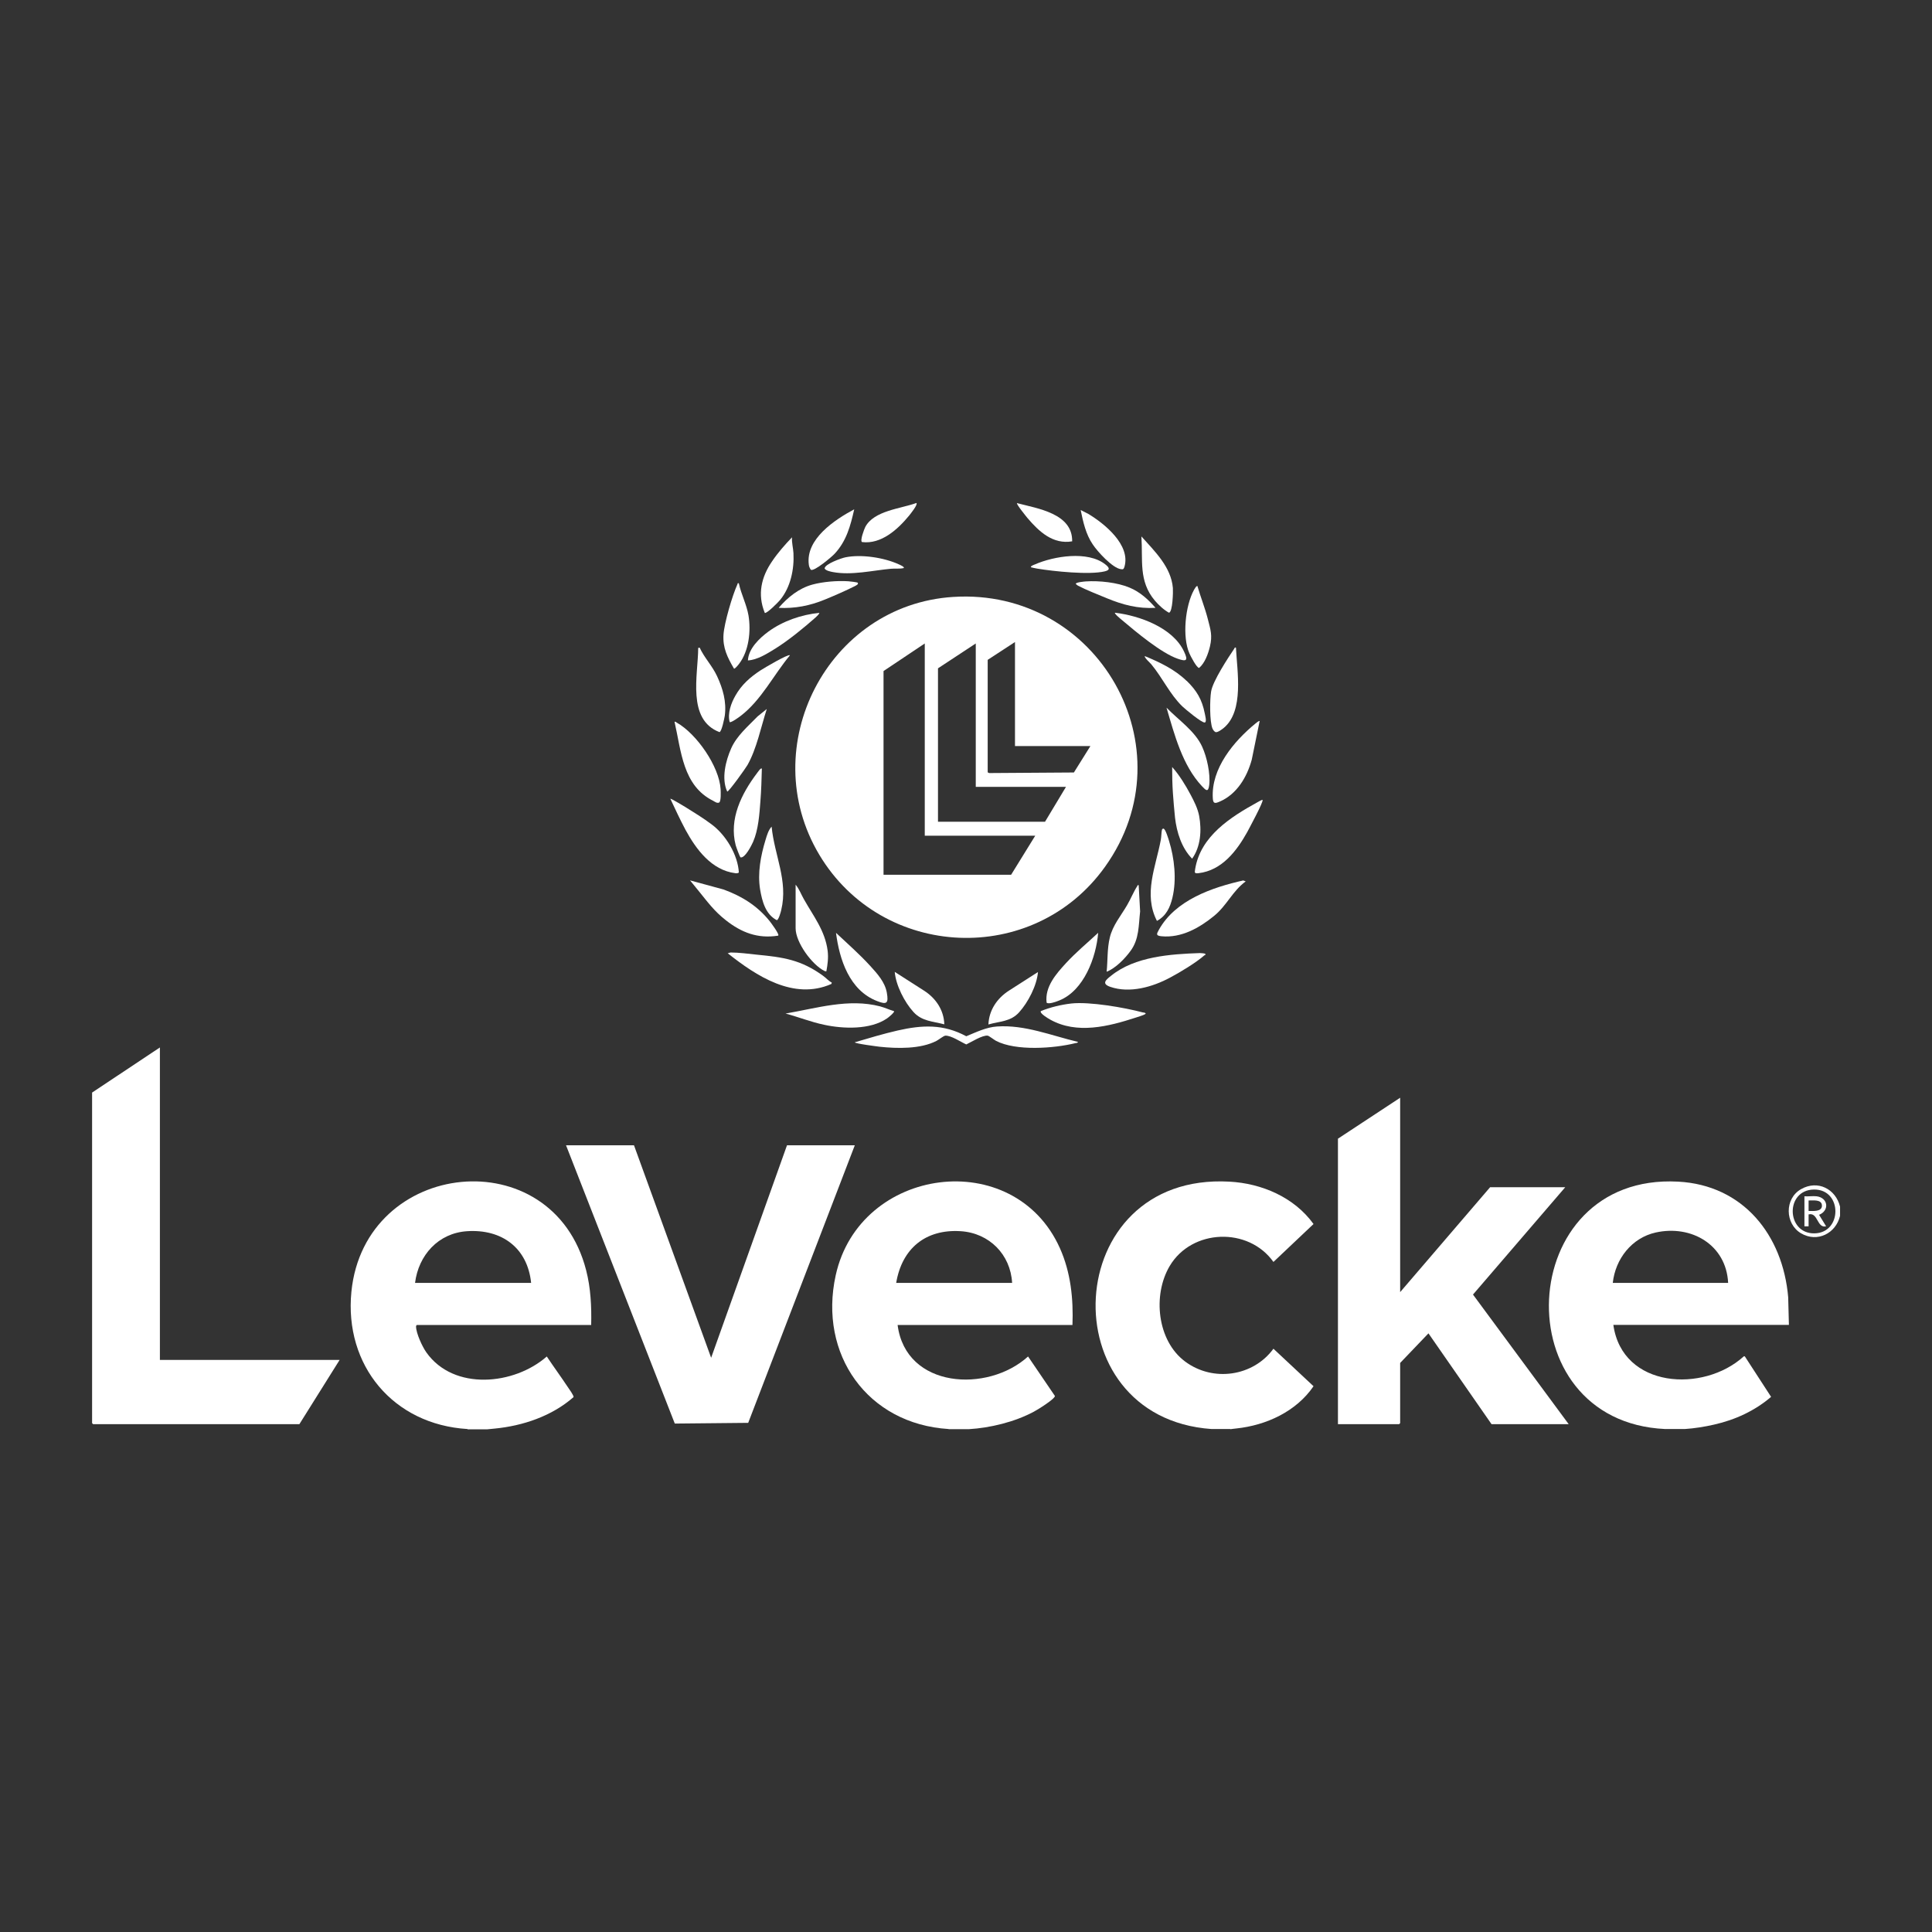
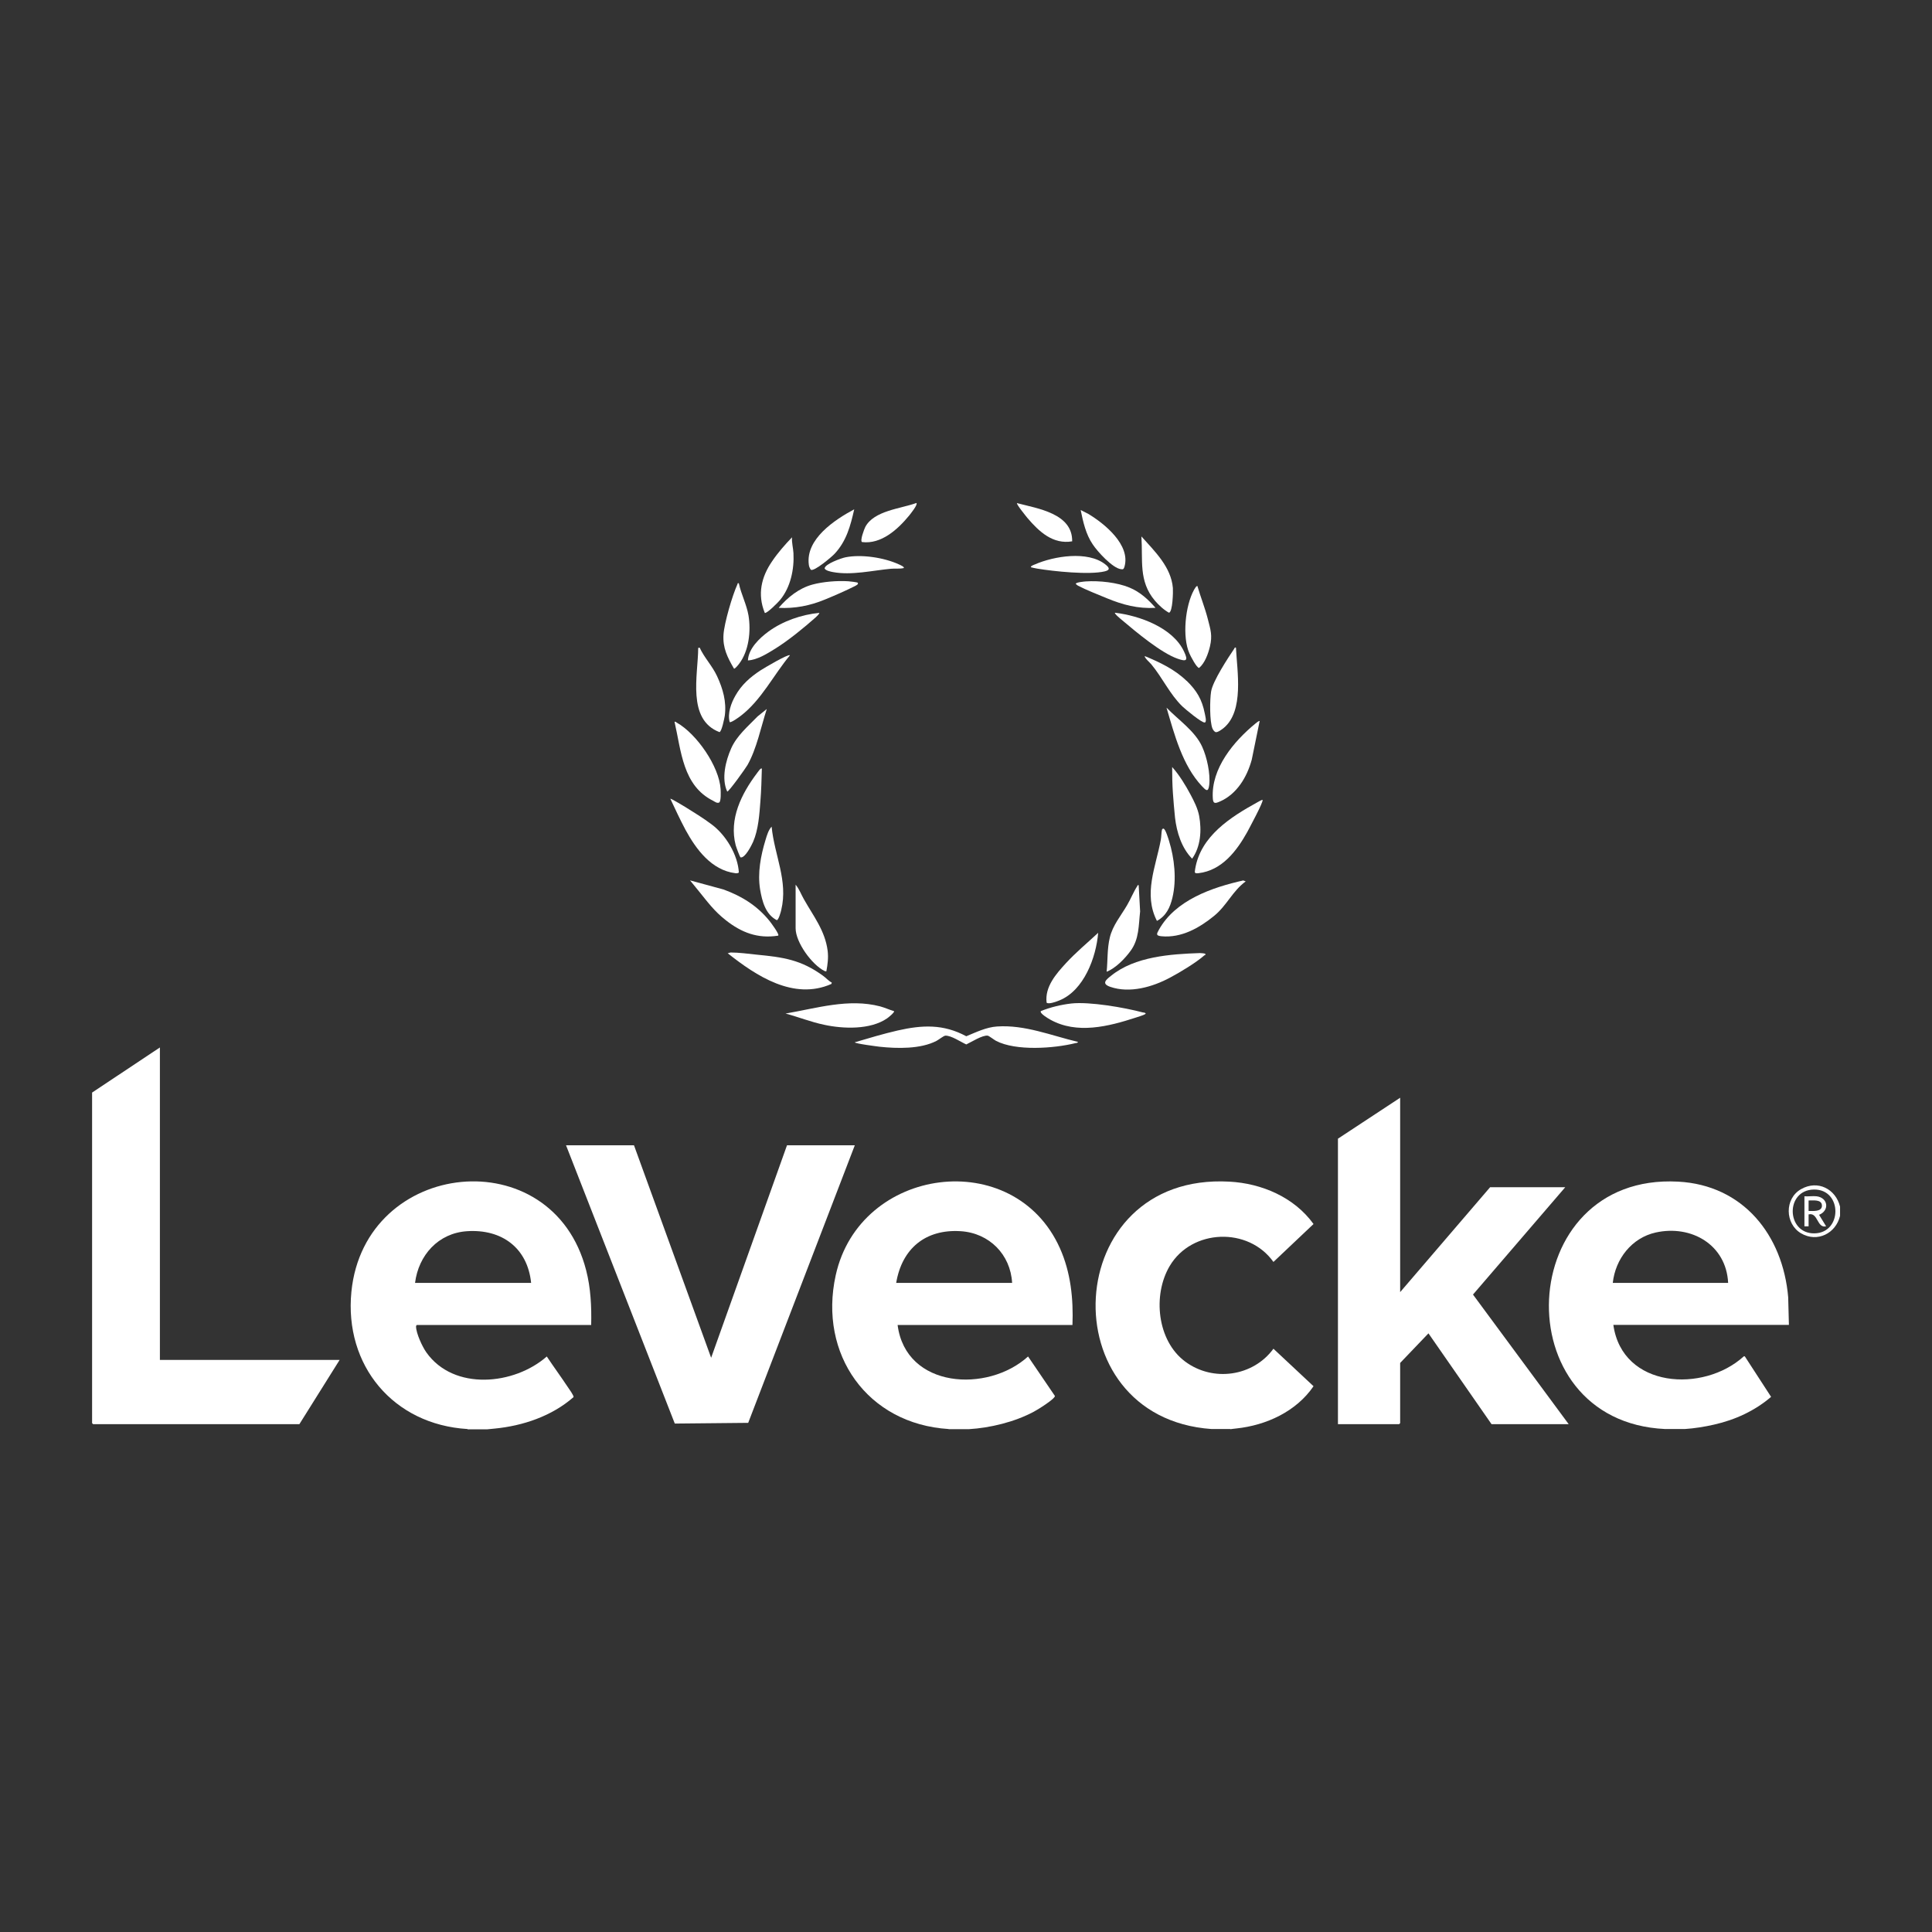
<svg xmlns="http://www.w3.org/2000/svg" id="Layer_1" data-name="Layer 1" viewBox="0 0 134.48 134.48">
  <rect x="0" y="0" width="134.48" height="134.48" fill="#333333" stroke="none" />
  <defs>
    <style> .cls-1 { fill: #fff; } </style>
  </defs>
  <g id="LK5GtU">
    <g>
      <path class="cls-1" d="M115.91,99.47c-11.31-.52-10.55-17.84.9-17.22,4.53.24,7.29,3.72,7.66,8.05l.05,1.92h-12.22c.62,4.42,6.27,4.75,9.08,2.19h.07s1.83,2.82,1.83,2.82c-1.13.97-2.5,1.6-3.96,1.93-.65.15-1.4.27-2.05.31h-1.36ZM120.29,89.3c-.13-2.65-2.55-4.06-5.04-3.51-1.67.37-2.81,1.84-2.99,3.51h8.03Z" />
      <path class="cls-1" d="M32.54,99.47c-5.15-.31-8.59-4.41-8.08-9.56.93-9.26,14-10.61,16.34-1.49.32,1.24.38,2.53.35,3.81h-12.14s-.05.04-.05.1c0,.47.44,1.42.72,1.81,1.91,2.69,6.12,2.27,8.38.28.47.71.98,1.4,1.45,2.11.08.12.45.62.41.72-1.51,1.32-3.52,2-5.5,2.19-.16.02-.38.04-.51.05h-1.36ZM36.97,89.3c-.25-2.44-2.04-3.76-4.46-3.6-2,.13-3.38,1.67-3.62,3.6h8.08Z" />
      <path class="cls-1" d="M66.03,99.47c-5.65-.35-9.07-5.2-7.86-10.7,1.67-7.6,12.42-9.02,15.61-1.88.75,1.68.94,3.51.87,5.34h-12.17c.57,4.43,6.28,4.74,9.08,2.19l1.87,2.75c0,.21-1.24.98-1.48,1.1-1.33.71-3.02,1.12-4.51,1.21h-1.41ZM70.45,89.3c-.11-1.98-1.59-3.47-3.57-3.6-2.46-.16-4.1,1.21-4.5,3.6h8.08Z" />
      <path class="cls-1" d="M85.64,99.47h-1.31c-11.33-.8-10.56-17.87,1.24-17.22,2.26.12,4.52,1.09,5.86,2.95l-2.79,2.64c-1.74-2.45-5.68-2.31-7.22.28-1.2,2.02-.88,5.2,1.07,6.65s4.74,1.04,6.15-.89l2.79,2.61c-1.2,1.76-3.29,2.72-5.37,2.94-.13.01-.32.04-.41.05Z" />
      <path class="cls-1" d="M128.08,84v.63c-.29,1.22-1.58,1.88-2.71,1.22s-1.17-2.42,0-3.08,2.41,0,2.71,1.22ZM126.26,82.8c-2.01.03-1.93,3.07.03,3.05s1.96-3.08-.03-3.05Z" />
-       <path class="cls-1" d="M66.36,41.55c10.05-.64,16.46,10.53,10.56,18.78-4.97,6.96-15.5,6.5-19.89-.83-4.5-7.53.58-17.4,9.32-17.95ZM70.65,51.94v-7.25l-1.9,1.24v7.83l.1.05,5.9-.04,1.15-1.84h-5.26ZM64.37,58.17v-13.38l-2.87,1.92v14.18h8.88l1.68-2.72h-7.69ZM67.92,54.76v-9.97l-2.63,1.73v10.68h7.45l1.46-2.43h-6.28Z" />
      <polygon class="cls-1" points="97.46 76.41 97.46 89.94 103.72 82.64 108.95 82.64 102.53 90.11 109.19 99.13 103.82 99.13 99.43 92.81 97.46 94.87 97.46 99.06 97.39 99.13 93.13 99.13 93.13 79.26 97.46 76.41" />
      <polygon class="cls-1" points="11.13 94.66 23.64 94.66 20.84 99.13 6.48 99.13 6.41 99.06 6.41 76.05 11.13 72.91 11.13 94.66" />
      <polygon class="cls-1" points="44.13 79.72 49.5 94.51 54.78 79.72 59.5 79.72 52.08 99.04 46.97 99.09 39.4 79.72 44.13 79.72" />
      <path class="cls-1" d="M75.03,72.52c0,.08-.12.08-.18.09-1.49.37-4.14.56-5.52-.16-.13-.07-.48-.34-.57-.36-.36-.06-1.16.45-1.5.61-.36-.16-1.07-.64-1.46-.61-.11,0-.47.29-.61.36-1.11.58-2.75.54-3.96.41-.16-.02-1.74-.22-1.73-.31.98-.29,1.98-.59,2.98-.82,1.72-.39,3.18-.46,4.78.4.68-.28,1.39-.63,2.14-.68,1.94-.13,3.77.63,5.62,1.07Z" />
      <path class="cls-1" d="M57.9,68.39l-.03.1c-2.62,1.16-5.23-.56-7.22-2.14.07,0,.14-.05.22-.05.55,0,1.24.09,1.8.15,1.85.18,3.08.35,4.62,1.47.21.15.39.37.62.48Z" />
      <path class="cls-1" d="M54.15,65.13c-1.41.22-2.54-.22-3.62-1.07-.83-.65-1.27-1.27-1.92-2.07l-.58-.71,2.35.64c1.27.47,2.32,1.12,3.18,2.18.09.11.71.94.61,1.02Z" />
      <path class="cls-1" d="M83.89,66.39c.07.08-.04.09-.06.11-.55.49-1.72,1.2-2.39,1.55-1.21.65-2.8,1.11-4.16.64-.63-.22-.3-.49.07-.78,1.65-1.33,4.12-1.5,6.17-1.57.07,0,.33.02.37.05Z" />
      <path class="cls-1" d="M86.55,61.29l.16.06c-.93.68-1.3,1.67-2.21,2.41-1.02.83-2.27,1.54-3.65,1.41-.4-.04-.35-.15-.19-.44,1.15-2.08,3.71-2.96,5.9-3.45Z" />
      <path class="cls-1" d="M51.42,60.74c-.08.05-.15.05-.24.04-1.66-.21-2.73-1.67-3.46-3.01-.38-.71-.72-1.45-1.06-2.17.04-.04.91.5,1.02.56.58.36,1.31.81,1.85,1.22.99.73,1.84,2.13,1.9,3.37Z" />
      <path class="cls-1" d="M87.88,55.69c.09.09-.94,1.99-1.06,2.22-.73,1.31-1.76,2.68-3.4,2.87-.28.03-.27-.03-.23-.28.37-2.3,2.47-3.63,4.34-4.66.06-.03.32-.19.36-.16Z" />
      <path class="cls-1" d="M62.23,70.38c.07.07-.41.46-.49.51-1.17.8-3.05.73-4.38.44-.91-.19-1.78-.54-2.68-.78,2.17-.37,4.38-1.07,6.58-.5.33.09.63.23.96.33Z" />
      <path class="cls-1" d="M72.45,70.38c.66-.27,1.42-.45,2.12-.53,1.27-.14,3.69.28,4.97.62.08.02.16,0,.21.08,0,.07-.59.25-.69.28-1.9.62-4.1,1.18-5.96.14-.11-.06-.76-.44-.65-.59Z" />
      <path class="cls-1" d="M87.68,50.19l-.55,2.69c-.33,1.21-1.04,2.41-2.24,2.92-.3.13-.45.16-.47-.23-.13-2.08,1.46-3.97,2.97-5.21.04-.04.26-.21.29-.17Z" />
      <path class="cls-1" d="M46.95,50.24c.07-.02.11.03.16.06,1.38.78,2.95,3.04,3.05,4.63.01.18.04.84-.1.93-.15.07-.29-.05-.42-.12-2.12-1.05-2.22-3.47-2.69-5.51Z" />
      <path class="cls-1" d="M48.7,45.08c.33.71.88,1.27,1.21,1.98.41.88.67,1.79.54,2.76-.03.18-.21,1.1-.37,1.14-2.28-.87-1.49-3.97-1.48-5.86l.1-.02Z" />
      <path class="cls-1" d="M86.03,45.08c.08,1.64.58,4.4-.85,5.59-.12.1-.43.33-.57.29-.1-.05-.16-.14-.21-.24-.21-.48-.19-2.03-.1-2.58.11-.72,1.18-2.35,1.62-3,.03-.04,0-.09.11-.06Z" />
      <path class="cls-1" d="M81.6,53.4c.49.55.93,1.27,1.27,1.91.25.47.5.96.6,1.49.18.99.11,2.13-.49,2.97-.73-.74-1.07-1.83-1.19-2.85-.06-.56-.11-1.19-.15-1.75-.04-.59-.05-1.18-.05-1.78Z" />
      <path class="cls-1" d="M53.71,57.54c.19,1.99,1.16,3.76.67,5.8-.03.14-.18.69-.31.71-.79-.41-1.02-1.32-1.16-2.13-.19-1.15.04-2.36.38-3.47.09-.3.2-.68.42-.91Z" />
      <path class="cls-1" d="M79.26,61.62l.1,1.82c-.11.97-.06,1.92-.66,2.74-.4.55-1.04,1.21-1.67,1.46.08-.79.03-1.6.22-2.38.2-.85.77-1.51,1.2-2.25.25-.42.45-.93.71-1.33.03-.05,0-.09.11-.06Z" />
      <path class="cls-1" d="M53.03,53.5c-.02.75-.04,1.51-.1,2.26-.07.93-.14,1.99-.51,2.84-.11.25-.56,1.14-.87,1.08-.05-.01-.31-.73-.34-.84-.48-1.83.4-3.59,1.48-5.02.04-.05.27-.4.33-.32Z" />
      <path class="cls-1" d="M80.53,64.1c-.96-1.87-.08-3.76.27-5.64.04-.2.04-.56.08-.7.01-.05.06-.09.11-.08.14.03.33.69.38.84.38,1.22.54,2.7.24,3.96-.16.68-.44,1.28-1.08,1.62Z" />
      <path class="cls-1" d="M55.37,61.57c.25.28.39.68.58,1.01.66,1.18,1.48,2.19,1.66,3.6.06.5,0,.94-.09,1.43-.06,0-.09,0-.14-.03-.86-.43-2-1.98-2-2.97v-3.04Z" />
      <path class="cls-1" d="M72.85,69.78c-.13-1.09.66-1.99,1.35-2.74s1.5-1.42,2.24-2.11c-.14,1.71-.99,4.02-2.71,4.71-.17.07-.75.29-.88.15Z" />
      <path class="cls-1" d="M51.43,40.61c.16.75.54,1.47.67,2.23.18,1.08.03,2.47-.65,3.36-.05.07-.3.38-.36.34-.45-.77-.79-1.44-.73-2.36.05-.81.62-2.75.97-3.51.03-.06-.02-.09.1-.07Z" />
      <path class="cls-1" d="M83.35,40.8c.22.76.52,1.5.72,2.28s.33,1.15.15,1.92c-.12.5-.35,1.15-.75,1.49-.16.03-.61-.84-.68-1.01-.51-1.14-.29-3.32.32-4.42.03-.05.18-.33.25-.26Z" />
-       <path class="cls-1" d="M58.19,64.93c.8.75,1.65,1.5,2.39,2.31.49.54,1.02,1.12,1.15,1.86s0,.85-.68.58c-1.92-.74-2.62-2.88-2.86-4.76Z" />
      <path class="cls-1" d="M53.23,42.65c-.52-1.28-.24-2.49.52-3.59.39-.58.9-1.16,1.38-1.66-.03.36.08.74.1,1.1.06,1.12-.2,2.38-.93,3.26-.11.14-.95.99-1.07.9Z" />
      <path class="cls-1" d="M79.46,37.35c.92,1.03,2.06,2.12,2.18,3.58.02.25-.01,1.66-.27,1.72-.35-.19-.73-.54-.99-.85-1.14-1.36-.82-2.8-.93-4.45Z" />
      <path class="cls-1" d="M53.37,49.36c-.4,1.24-.7,2.76-1.34,3.89-.13.23-1.29,1.85-1.41,1.85-.42-.9-.11-2.15.28-3.02s1.15-1.51,1.83-2.21l.63-.51Z" />
      <path class="cls-1" d="M81.21,49.27c.81.84,1.98,1.62,2.47,2.71.33.72.58,1.88.49,2.66-.07.56-.24.36-.51.08-1.36-1.45-1.91-3.59-2.46-5.45Z" />
      <path class="cls-1" d="M54.98,45.62c-1.14,1.37-1.98,3.1-3.41,4.2-.1.08-.69.51-.78.44-.16-.6.1-1.32.4-1.84.42-.75,1.03-1.29,1.75-1.76.23-.15,1.92-1.15,2.04-1.05Z" />
      <path class="cls-1" d="M59.46,35.45c-.26,1.15-.54,2.21-1.36,3.09-.19.21-1.43,1.26-1.66,1.12-.07-.1-.13-.23-.14-.35-.24-1.79,1.8-3.13,3.16-3.86Z" />
      <path class="cls-1" d="M82.6,47.39c.7.68,1.07,1.3,1.26,2.27.02.12.16.6,0,.63-.2.04-1.36-.93-1.56-1.12-.87-.84-1.38-1.99-2.17-2.94-.06-.07-.51-.48-.44-.56,1.04.43,2.09.93,2.9,1.72Z" />
      <path class="cls-1" d="M75.22,35.5s.46.23.53.27c1.14.68,2.96,2.17,2.52,3.68-.05.15-.08.2-.24.17-.59-.07-1.65-1.24-1.97-1.73-.48-.7-.67-1.57-.84-2.4Z" />
      <path class="cls-1" d="M77.61,42.65c1.7.2,4.04,1.04,4.81,2.71.28.6.2.72-.45.49-1.15-.4-2.89-1.86-3.85-2.67-.06-.05-.58-.47-.51-.53Z" />
      <path class="cls-1" d="M57.02,42.65c.06.05-.2.28-.24.32-.81.72-1.89,1.6-2.8,2.17-.57.35-1.25.79-1.92.83.04-.82.8-1.55,1.43-2.01,1-.73,2.3-1.18,3.54-1.3Z" />
-       <path class="cls-1" d="M65.73,71.3c-.8-.21-1.55-.21-2.14-.85-.63-.69-1.23-1.86-1.31-2.8l2.03,1.3c.82.52,1.39,1.35,1.42,2.35Z" />
-       <path class="cls-1" d="M72.25,67.66c-.08.94-.68,2.1-1.31,2.8-.59.66-1.34.62-2.14.85.04-.99.6-1.82,1.42-2.35l2.03-1.3Z" />
+       <path class="cls-1" d="M72.25,67.66l2.03-1.3Z" />
      <path class="cls-1" d="M59.7,40.56c.09.11-.12.19-.18.23-.61.31-1.48.69-2.12.95-1.02.42-2.08.63-3.2.57.63-.73,1.4-1.36,2.35-1.62.73-.2,1.74-.28,2.49-.23.09,0,.64.07.66.1Z" />
      <path class="cls-1" d="M80.43,42.31c-1.22.07-2.28-.21-3.39-.67-.56-.23-1.49-.6-2-.87-.06-.03-.11-.08-.16-.13,0-.11.58-.16.71-.17.92-.06,2.17.07,3.03.43.73.3,1.31.83,1.82,1.42Z" />
      <path class="cls-1" d="M63.79,35.01c.11.12-.41.75-.51.88-.79.96-1.94,2.01-3.28,1.84-.15-.1.15-.89.23-1.05.6-1.14,2.47-1.27,3.56-1.67Z" />
      <path class="cls-1" d="M74.63,37.68c-1.34.23-2.31-.68-3.11-1.62-.08-.1-.8-.98-.73-1.04,1.44.38,3.88.72,3.84,2.67Z" />
      <path class="cls-1" d="M62.91,39.54c-.3.07-.6.02-.9.05-1.29.12-2.74.47-4.03.23-.16-.03-.51-.1-.58-.25,0-.31,1.19-.73,1.46-.78,1.11-.22,2.67.02,3.7.49.04.02.44.18.34.27Z" />
      <path class="cls-1" d="M71.77,39.49c-.08-.08.21-.18.26-.2,1.32-.58,3.68-.97,4.9-.01.27.21.39.39-.03.49-1.08.26-3.55,0-4.7-.19-.07-.01-.4-.08-.42-.09Z" />
      <path class="cls-1" d="M126.45,83.27c.8.1.91.99.17,1.29l.49.8c-.65.15-.55-.99-1.22-.83v.83h-.29v-2.09c.27.02.59-.03.85,0ZM125.89,83.56v.73c.3,0,.92.07.93-.36,0-.47-.63-.36-.93-.37Z" />
    </g>
  </g>
</svg>